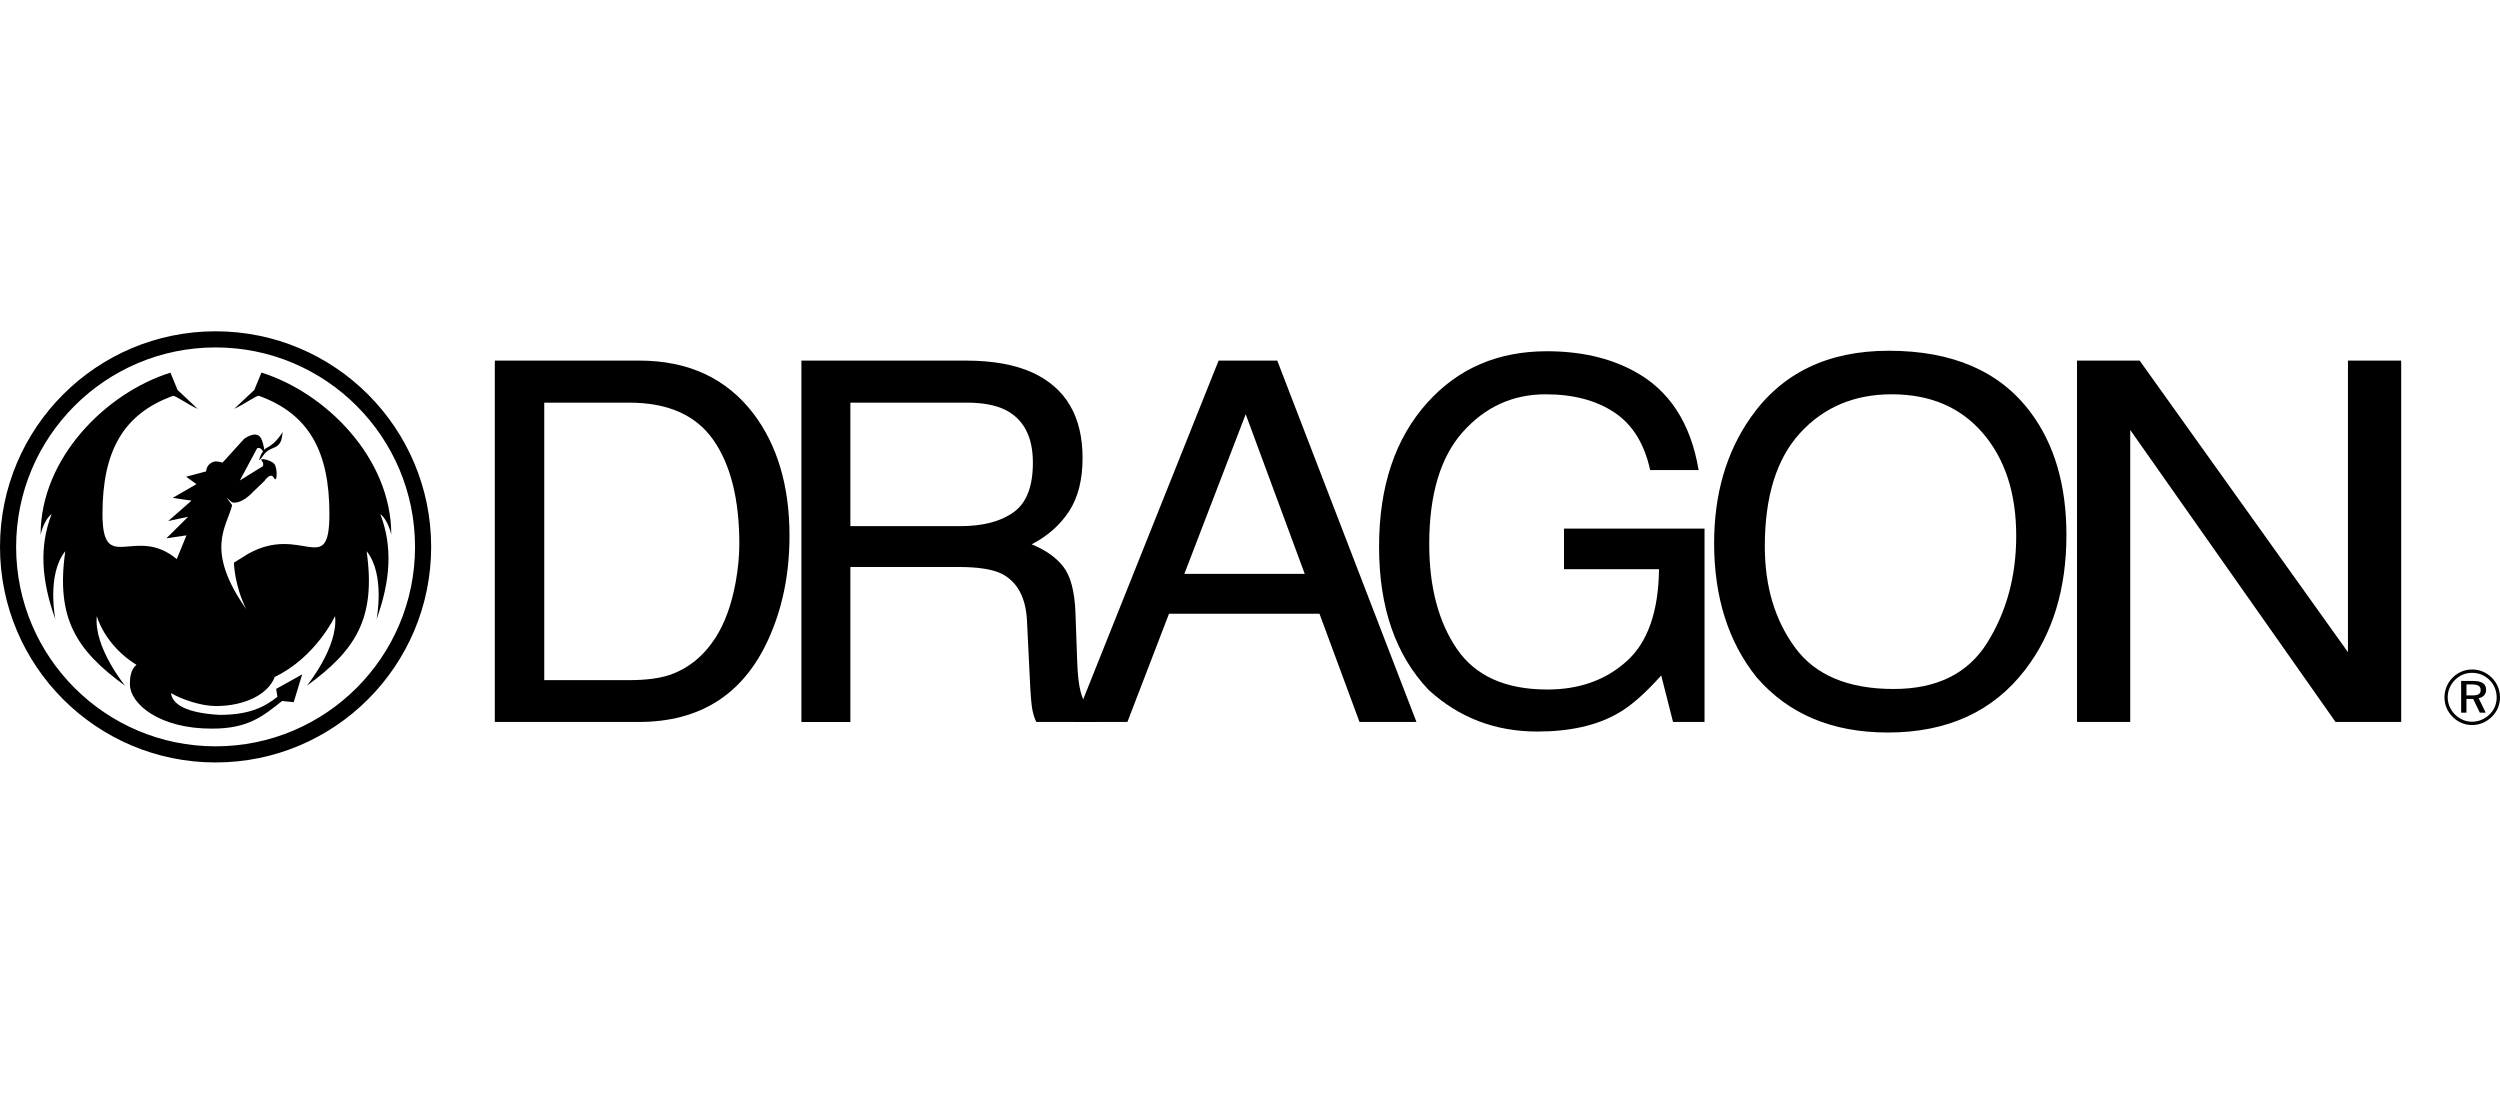
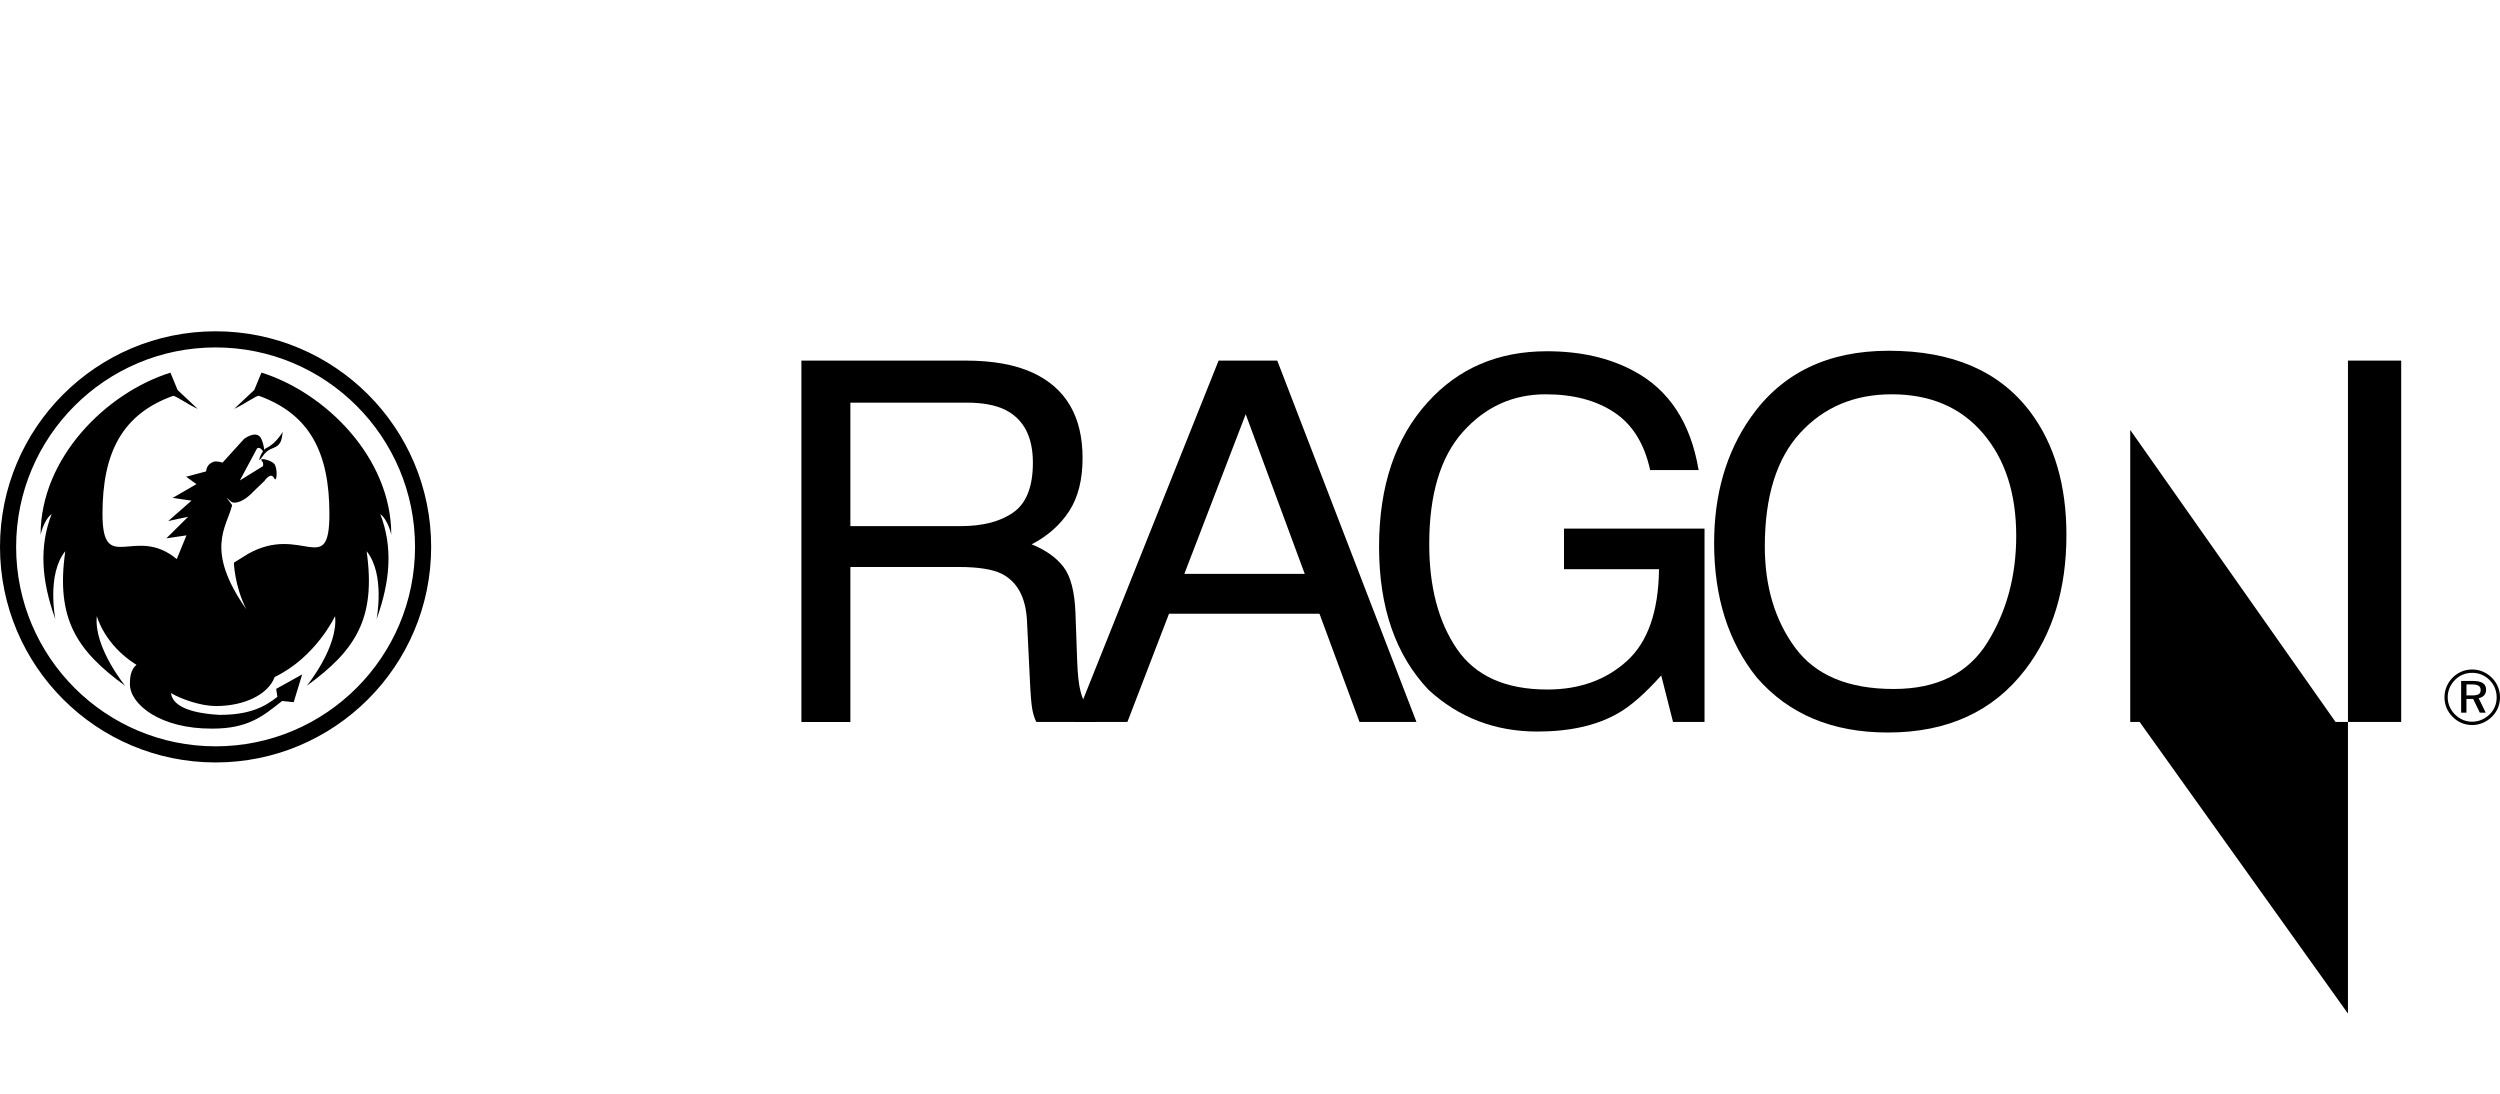
<svg xmlns="http://www.w3.org/2000/svg" version="1.1" id="Layer_1" x="0px" y="0px" width="160px" height="70px" viewBox="0 0 160 70" enable-background="new 0 0 160 70" xml:space="preserve">
  <g>
    <path d="M24.338,32.898c0.798,2.075,0.664,4.228-0.24,6.74c0,0,0.573-2.879-0.635-4.361c0.619,4.32-0.723,6.357-3.829,8.613   c0,0,2.03-2.48,1.81-4.46c0,0-1.215,2.621-3.865,3.898c-0.407,1.113-1.933,1.859-3.759,1.859c-0.962,0-2.202-0.434-2.875-0.828   c0.056,0.459,0.464,1.238,3.094,1.393c1.874,0,2.848-0.47,3.714-1.156l-0.078-0.507l1.664-0.928l-0.542,1.779l-0.74-0.078   c-1.196,0.938-2.131,1.77-4.462,1.77c-3.355,0.021-5.281-1.561-5.281-2.853c0-0.366,0.034-0.92,0.42-1.229   c-2.065-1.282-2.536-3.121-2.536-3.121c-0.22,1.979,1.81,4.46,1.81,4.46c-3.106-2.256-4.448-4.293-3.829-8.613   c-1.208,1.482-0.635,4.361-0.635,4.361c-0.904-2.513-1.039-4.665-0.24-6.74c-0.523,0.408-0.707,1.341-0.706,1.328   c0-4.934,4.215-9.093,8.31-10.375l0.458,1.111l1.289,1.21c-0.668-0.303-1.455-0.882-1.585-0.834   c-3.228,1.164-4.511,3.599-4.511,7.554c0,3.975,2.092,0.672,4.753,2.891l0.622-1.519l-1.287,0.191l1.395-1.383l-1.274,0.276   l1.49-1.307l-1.209-0.174l1.524-0.881l-0.66-0.474l1.28-0.342c0.02-0.307,0.196-0.521,0.488-0.617   c0.208-0.068,0.561,0.057,0.561,0.057l1.376-1.517c0,0,0.743-0.572,1.064-0.083c0.112,0.171,0.21,0.562,0.228,0.774   c0.047-0.051,0.097-0.093,0.149-0.117c0.644-0.298,1.047-1.063,1.036-1.019c-0.04,0.17-0.029,0.451-0.17,0.689   c-0.209,0.352-0.531,0.292-0.874,0.582c-0.202,0.171-0.269,0.377-0.449,0.524c-0.048,0.039,0.055-0.313,0.23-0.563   c-0.001-0.002-0.002-0.003-0.004-0.005c-0.214-0.326-0.379-0.172-0.379-0.172l-1.099,2.047l1.474-0.911   c0,0,0.078-0.186-0.065-0.341c-0.227-0.244,0.589-0.053,0.794,0.19c0.227,0.271,0.182,1.288-0.016,0.904   c-0.212-0.411-0.609,0.185-0.609,0.185l-0.719,0.692c0,0-0.748,0.846-1.368,0.678l-0.344-0.302l0.361,0.486   c-0.359,1.433-1.769,2.847,0.905,6.663c-0.766-1.532-0.793-2.982-0.793-2.982c0.048-0.029,0.882-0.551,0.93-0.578   c3.418-1.899,5.182,1.603,5.182-2.546c0-3.955-1.283-6.39-4.511-7.554c-0.131-0.048-0.917,0.531-1.585,0.834l1.289-1.21   l0.458-1.111c4.094,1.282,8.309,5.441,8.309,10.375C25.045,34.239,24.861,33.307,24.338,32.898z M27.594,35   c0,7.619-6.177,13.797-13.797,13.797C6.177,48.797,0,42.619,0,35c0-7.62,6.177-13.797,13.797-13.797   C21.417,21.203,27.594,27.38,27.594,35z M26.562,35c0-7.05-5.715-12.765-12.765-12.765S1.032,27.95,1.032,35   c0,7.049,5.715,12.765,12.765,12.765S26.562,42.049,26.562,35z" />
    <g>
      <g>
-         <path d="M31.667,23.078h9.244c3.139,0,5.572,1.128,7.302,3.384c1.543,2.037,2.315,4.646,2.315,7.825     c0,2.456-0.456,4.676-1.367,6.66c-1.605,3.506-4.366,5.258-8.281,5.258h-9.212V23.078z M40.297,43.528     c1.036,0,1.888-0.11,2.555-0.33c1.191-0.409,2.166-1.196,2.926-2.362c0.605-0.934,1.041-2.13,1.308-3.589     c0.154-0.871,0.231-1.68,0.231-2.425c0-2.865-0.557-5.09-1.67-6.675c-1.114-1.585-2.907-2.378-5.38-2.378h-5.435v17.759H40.297z" />
        <path d="M51.29,23.078h10.512c1.731,0,3.159,0.257,4.283,0.771c2.134,0.986,3.199,2.808,3.199,5.463     c0,1.385-0.285,2.519-0.857,3.4s-1.373,1.59-2.401,2.125c0.902,0.367,1.583,0.851,2.039,1.448     c0.457,0.599,0.711,1.57,0.764,2.913l0.11,3.102c0.031,0.882,0.104,1.538,0.221,1.968c0.188,0.734,0.524,1.207,1.007,1.417v0.52     h-3.841c-0.105-0.199-0.189-0.456-0.252-0.771c-0.063-0.315-0.115-0.924-0.157-1.826l-0.189-3.857     c-0.071-1.511-0.616-2.524-1.636-3.038c-0.582-0.283-1.495-0.426-2.739-0.426h-6.929v9.919H51.29V23.078z M61.466,33.673     c1.429,0,2.559-0.293,3.391-0.881c0.833-0.588,1.248-1.648,1.248-3.181c0-1.647-0.581-2.771-1.745-3.369     c-0.623-0.315-1.455-0.473-2.495-0.473h-7.441v7.903H61.466z" />
        <path d="M77.991,23.077h3.753l8.909,23.128h-3.645l-2.562-6.928h-9.629l-2.663,6.928h-3.408L77.991,23.077z M83.503,36.727     L79.725,26.51l-3.927,10.217H83.503z" />
        <path d="M104.553,23.739c2.267,1.207,3.652,3.321,4.159,6.345h-3.102c-0.369-1.69-1.135-2.921-2.297-3.692     s-2.626-1.157-4.394-1.157c-2.097,0-3.862,0.803-5.297,2.409c-1.434,1.605-2.151,3.998-2.151,7.179     c0,2.75,0.593,4.988,1.775,6.715c1.184,1.727,3.112,2.591,5.786,2.591c2.047,0,3.741-0.606,5.083-1.819     c1.343-1.212,2.029-3.172,2.062-5.88h-6.081V33.83h8.994v12.375h-2.016l-0.756-2.976c-1.043,1.165-1.967,1.974-2.773,2.425     c-1.352,0.776-3.07,1.165-5.156,1.165c-2.695,0-5.013-0.887-6.954-2.661c-2.116-2.225-3.175-5.279-3.175-9.163     c0-3.872,1.034-6.953,3.104-9.241c1.966-2.183,4.511-3.274,7.635-3.274C101.14,22.479,102.992,22.899,104.553,23.739z" />
        <path d="M129.952,26.383c1.532,2.047,2.299,4.666,2.299,7.857c0,3.453-0.877,6.324-2.63,8.611     c-2.057,2.687-4.991,4.03-8.801,4.03c-3.558,0-6.354-1.175-8.391-3.526c-1.817-2.267-2.725-5.133-2.725-8.597     c0-3.127,0.776-5.804,2.331-8.028c1.993-2.855,4.943-4.282,8.847-4.282C124.966,22.448,127.989,23.76,129.952,26.383z      M127.188,41.126c1.233-1.98,1.85-4.258,1.85-6.831c0-2.721-0.71-4.911-2.133-6.57c-1.423-1.66-3.367-2.49-5.833-2.49     c-2.393,0-4.345,0.822-5.856,2.467c-1.512,1.644-2.268,4.067-2.268,7.271c0,2.563,0.648,4.725,1.944,6.483     c1.297,1.76,3.399,2.639,6.306,2.639C123.958,44.095,125.955,43.106,127.188,41.126z" />
-         <path d="M153.676,46.205h-4.202l-13.139-18.687v18.687h-3.407V23.077h4.009l13.332,18.663V23.077h3.407V46.205z" />
+         <path d="M153.676,46.205h-4.202l-13.139-18.687v18.687h-3.407h4.009l13.332,18.663V23.077h3.407V46.205z" />
      </g>
      <g>
        <path d="M159.476,43.372c0.338,0.335,0.524,0.779,0.524,1.257c0,0.482-0.187,0.919-0.524,1.246     c-0.347,0.347-0.799,0.528-1.258,0.528c-0.477,0-0.914-0.182-1.253-0.528c-0.339-0.337-0.519-0.78-0.519-1.246     c0-0.473,0.183-0.922,0.53-1.269c0.327-0.325,0.757-0.513,1.241-0.513S159.135,43.035,159.476,43.372z M159.336,43.526     c-0.306-0.303-0.687-0.465-1.118-0.465c-0.42,0-0.799,0.153-1.091,0.449c-0.31,0.306-0.474,0.698-0.474,1.118     c0,0.409,0.164,0.796,0.464,1.097c0.302,0.301,0.685,0.464,1.089,0.464c0.422,0,0.815-0.163,1.125-0.464     c0.296-0.287,0.455-0.666,0.455-1.081C159.786,44.209,159.627,43.816,159.336,43.526z M159.111,44.142     c0,0.283-0.178,0.49-0.477,0.54l0.452,0.93h-0.376l-0.429-0.882h-0.429v0.882h-0.339v-2.032h0.747     C158.832,43.579,159.111,43.76,159.111,44.142z M157.854,43.803v0.704h0.353c0.383,0,0.556-0.082,0.556-0.343     c0-0.26-0.183-0.361-0.556-0.361H157.854z" />
      </g>
    </g>
  </g>
</svg>